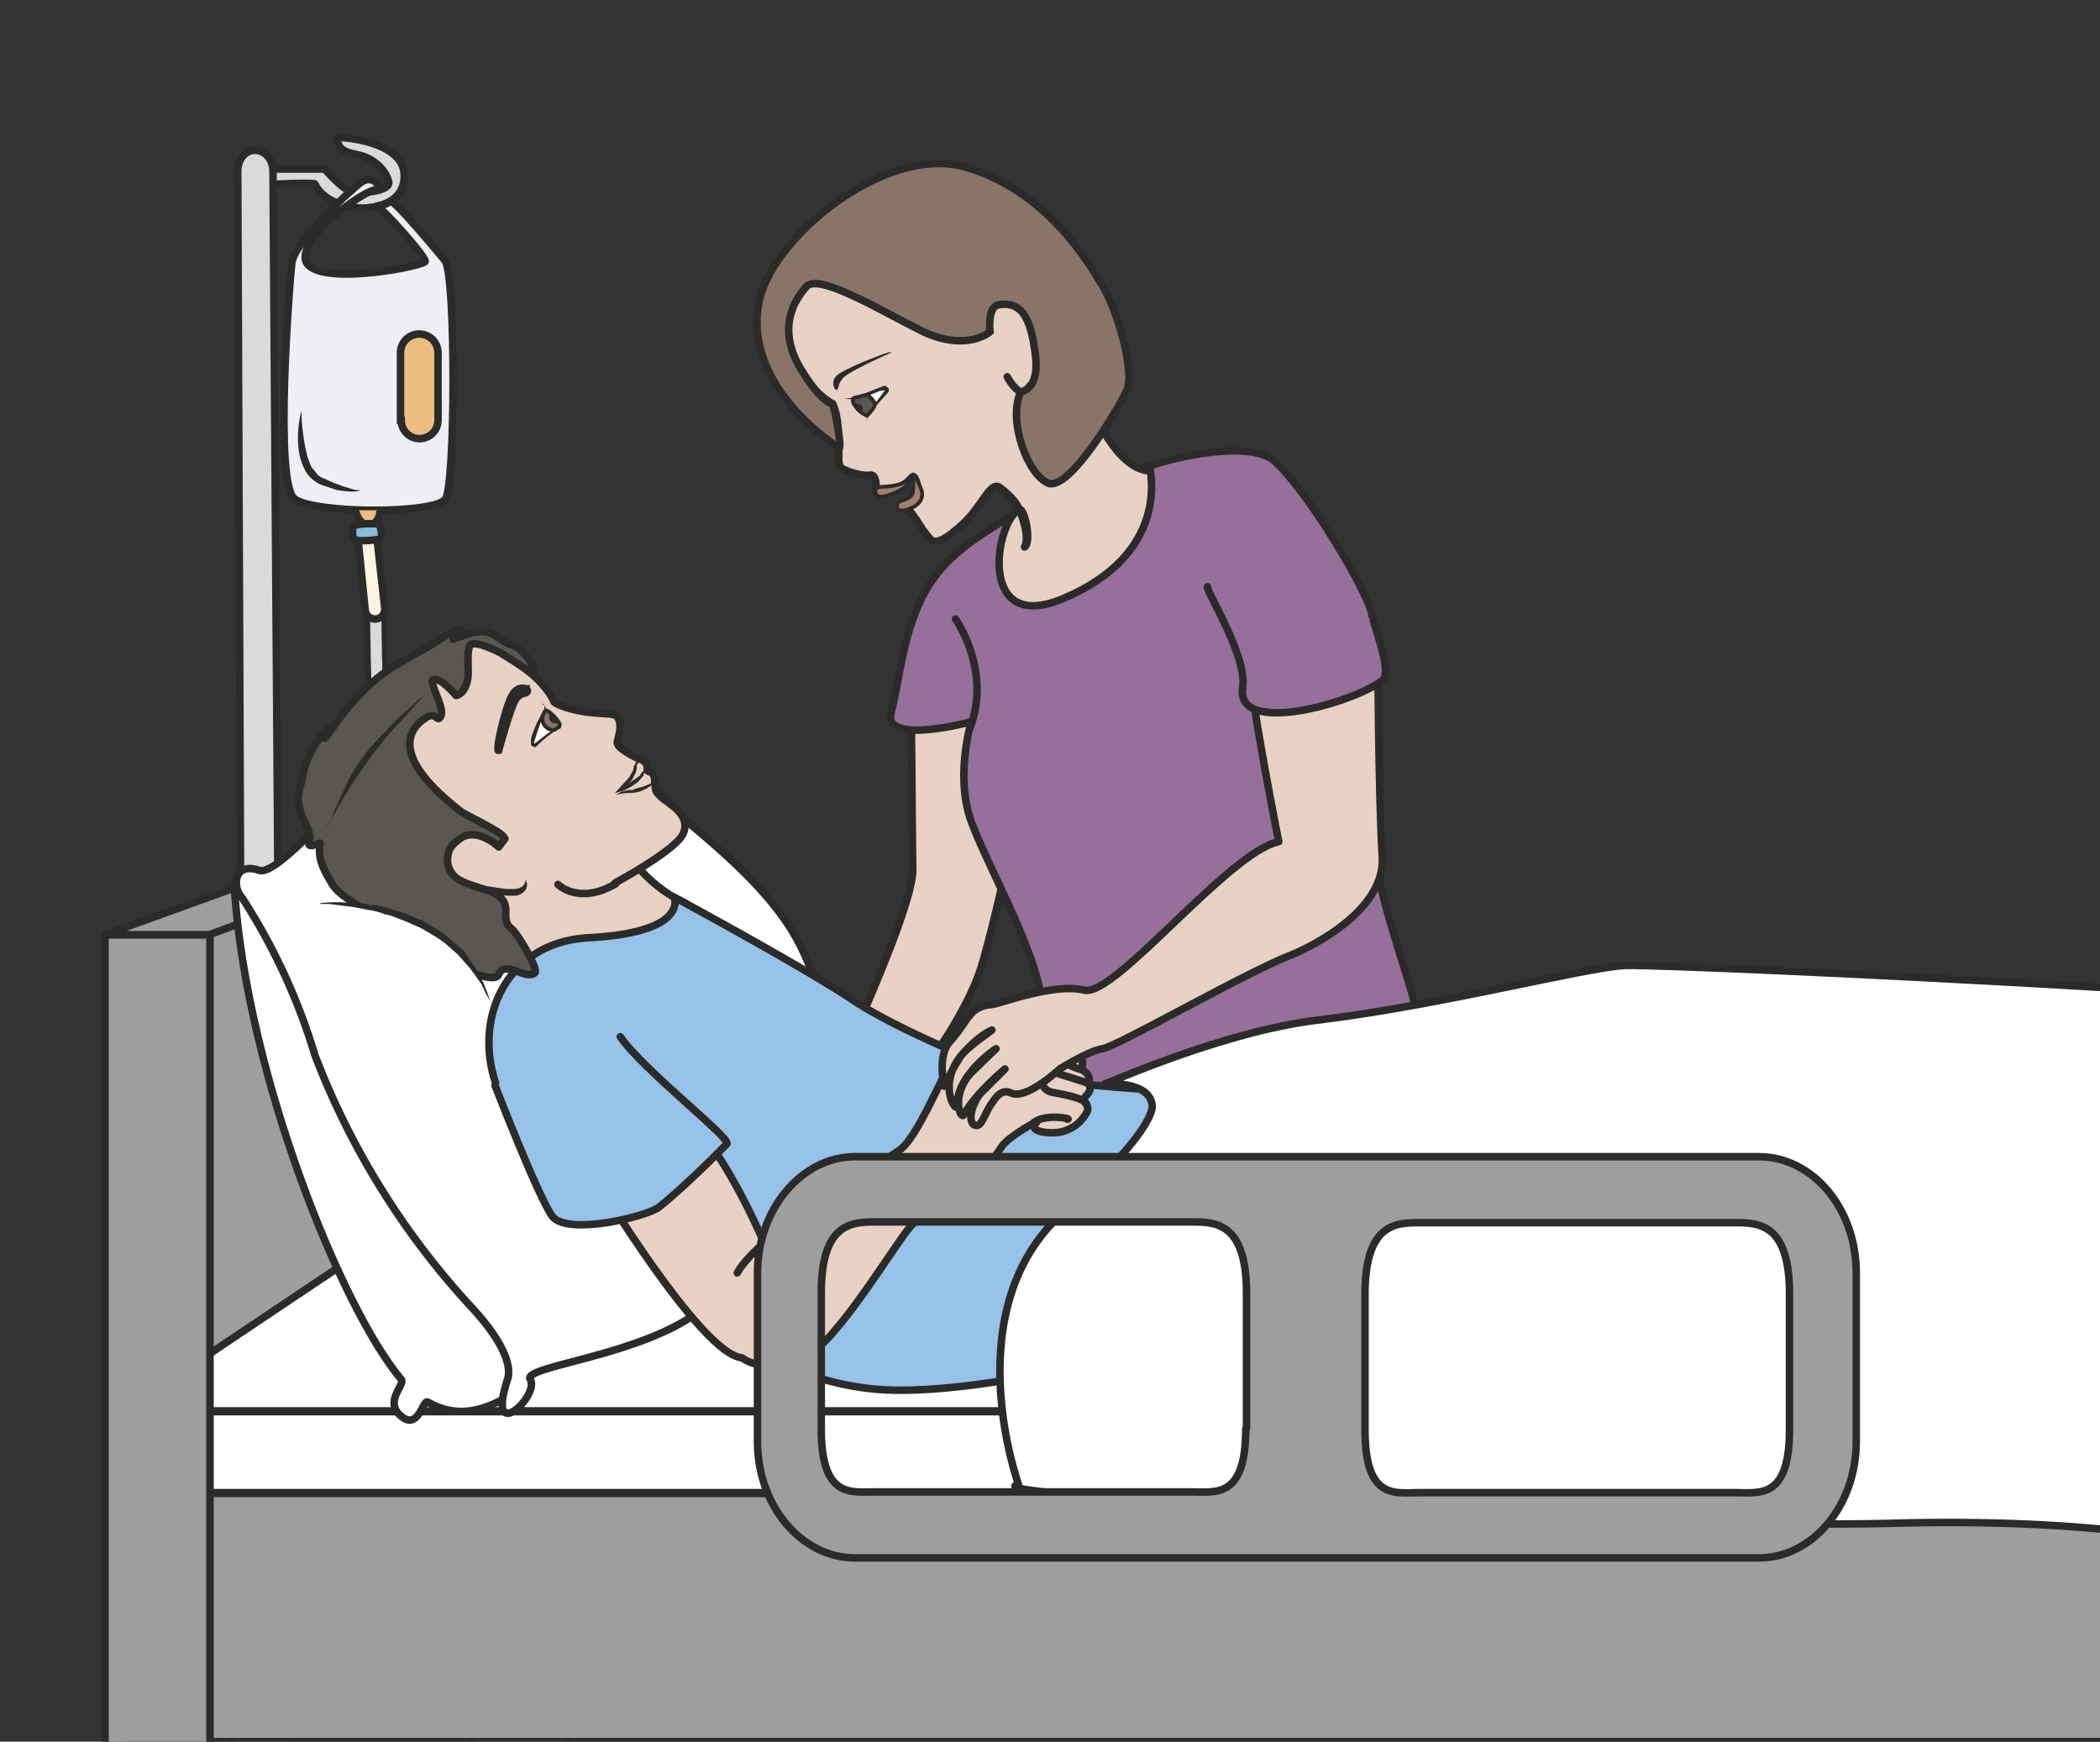
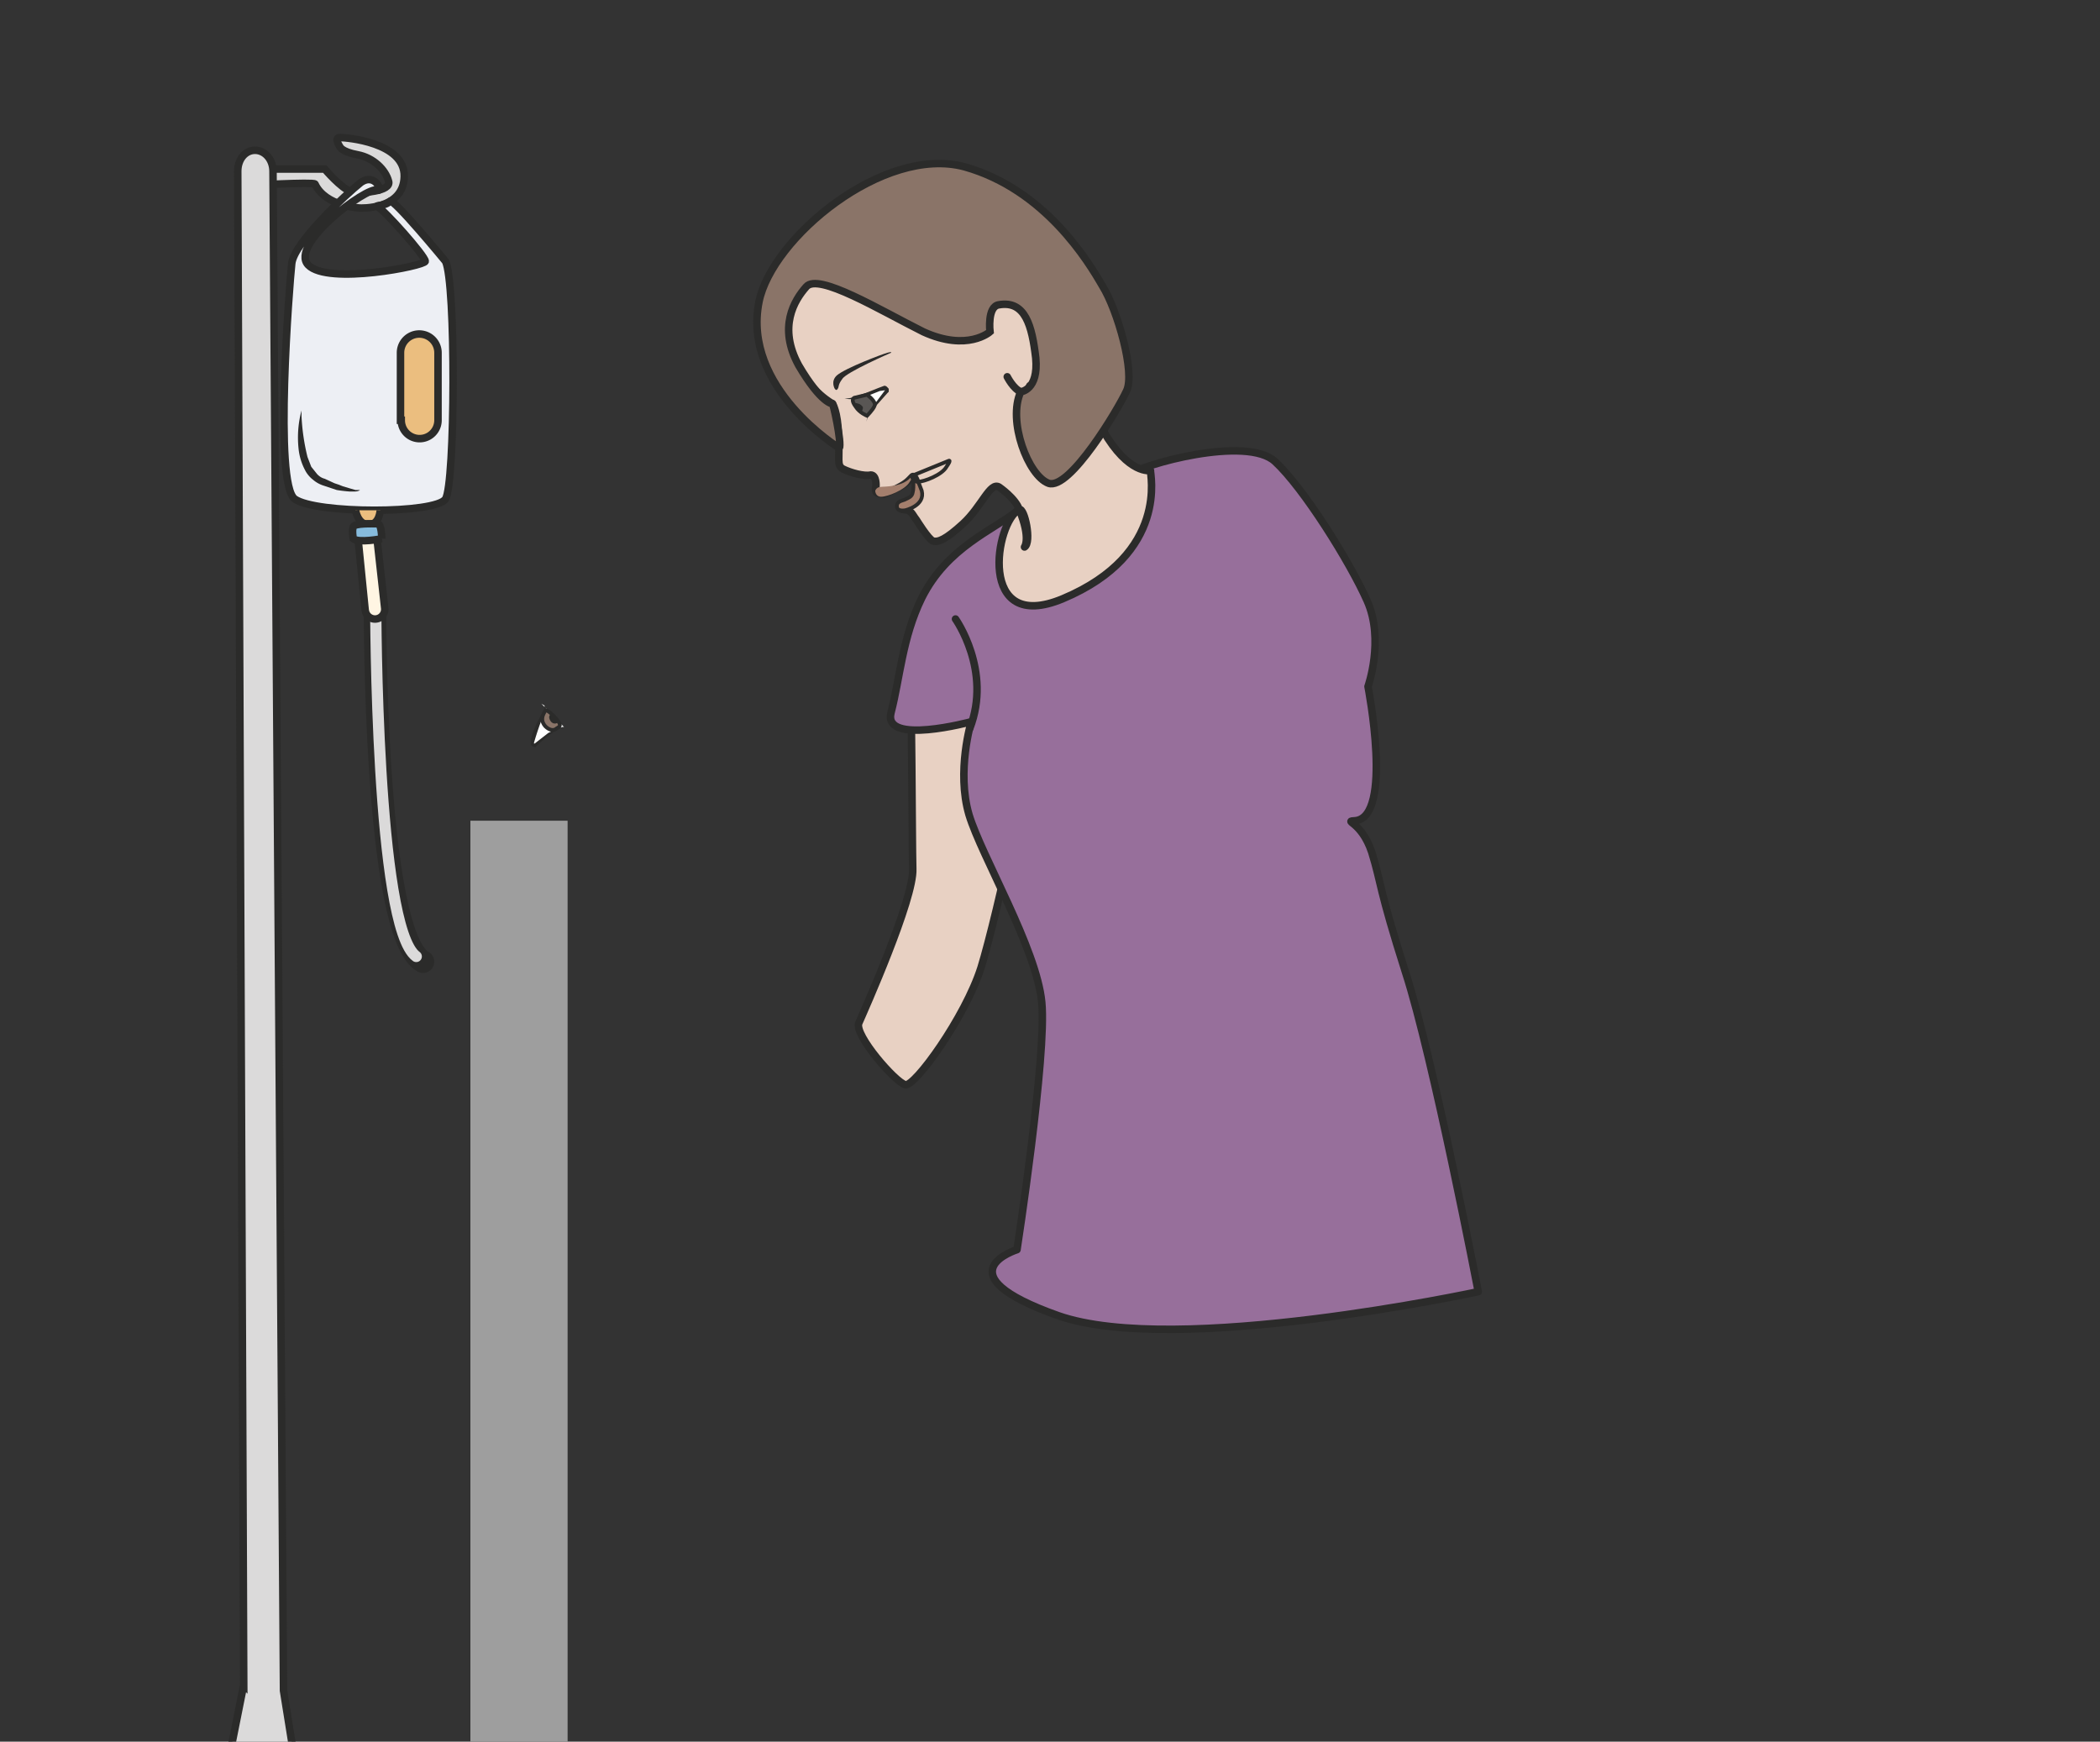
<svg xmlns="http://www.w3.org/2000/svg" viewBox="0 0 350 290.3">
  <rect x="0" y="0" width="350" height="290.3" fill="#333333" stroke="none" />
  <defs>
    <clipPath id="a">
      <path d="M0 232.2h280V0H0v232.2z" />
    </clipPath>
    <clipPath id="b">
      <path d="M48.1 207.8c-2-1.5-8.9-8-9.2-10.7-.3-2.7-2.4-29.4.4-31.4 2.7-2 18.8-2.1 20.1 0 1.4 2.1 1.4 28.9 0 31.7 0 0-7 8.5-7.4 8-.7-.7-2-.5-1.7-.7.9-.4 6.4-6.6 6.4-7.3 0-.6-13-3.3-15.6-.5-2.6 2.7 7.8 10.5 9.2 10 .3-.2.3.2 0 .6-.1.4-.5.8-1 .8-.4 0-.8-.2-1.2-.5" />
    </clipPath>
    <clipPath id="d">
      <path d="M0 232.2h280V0H0v232.2z" />
    </clipPath>
    <clipPath id="e">
      <path d="M49 161.2c-.8 0-1.3-.7-1.2-1.4l.9-9a1.3 1.3 0 112.6.3l-1 9a1.3 1.3 0 01-1.4 1" />
    </clipPath>
    <clipPath id="g">
      <path d="M0 232.2h280V0H0v232.2z" />
    </clipPath>
    <clipPath id="h">
      <path d="M0 232.2h280V0H0v232.2z" />
    </clipPath>
    <clipPath id="i">
-       <path d="M0 232.2h280V0H0v232.2z" />
-     </clipPath>
+       </clipPath>
    <clipPath id="j">
      <path d="M0 232.2h280V0H0v232.2z" />
    </clipPath>
    <linearGradient id="c" gradientUnits="userSpaceOnUse" gradientTransform="rotate(180 30.2 93.1) scale(22.582)">
      <stop stop-color="#edeff4" offset="0" />
      <stop stop-color="#cfd3e0" offset=".5" />
      <stop stop-color="#acb1c6" offset="1" />
    </linearGradient>
    <linearGradient id="f" gradientUnits="userSpaceOnUse" gradientTransform="scale(-11.543) rotate(-84.1 -9.4 -4)">
      <stop stop-color="#fff5e3" offset="0" />
      <stop stop-color="#fde5d8" offset=".5" />
      <stop stop-color="#9db3dd" offset="1" />
    </linearGradient>
  </defs>
  <g clip-path="url(#a)" transform="matrix(1.25 0 0 -1.25 0 290.3)">
    <path d="M34 209.7h9.3s2.2-2.6 3.5-3c1.3-.3 5.5 0 5 1.4-.4 1.5-2 3.1-4.1 3.5-2.2.4-2.4 1.1-2.4 1.1s-.8 1.2 0 1.2 8.7-.6 8.6-5.2c-.1-4.5-5.9-4.2-5.9-4.2s-4.6.2-6 3.2c-.2.3-9-.2-9-.2" stroke="#2b2b2a" stroke-miterlimit="10" fill="#dbdada" />
    <path d="M32.5 7.6l-.8 201.8c0 1.6 1 2.8 2.3 2.8s2.4-1.2 2.4-2.8L37.8 6.8l6-37.3-19-.4 7.7 38.5z" fill="#dbdada" />
    <path d="M32.5 7.6l-.8 201.8c0 1.6 1 2.8 2.3 2.8s2.4-1.2 2.4-2.8L37.8 6.8l6-37.3-19-.4 7.7 38.5z" stroke="#2b2b2a" stroke-miterlimit="10" fill="none" />
    <path d="M50 151.7s-.2-44 6.4-47.7" stroke="#2b2b2a" stroke-linecap="round" stroke-miterlimit="10" stroke-width="3" fill="none" />
    <path d="M50.1 151.4s0-42.8 5.4-46.7" stroke="#dbdada" stroke-linecap="round" stroke-miterlimit="10" stroke-width="1.5" fill="none" />
  </g>
  <g clip-path="url(#b)" transform="matrix(1.25 0 0 -1.25 0 290.3)">
    <path d="M48.1 207.8c-2-1.5-8.9-8-9.2-10.7-.3-2.7-2.4-29.4.4-31.4 2.7-2 18.8-2.1 20.1 0 1.4 2.1 1.4 28.9 0 31.7 0 0-7 8.5-7.4 8-.7-.7-2-.5-1.7-.7.9-.4 6.4-6.6 6.4-7.3 0-.6-13-3.3-15.6-.5-2.6 2.7 7.8 10.5 9.2 10 .3-.2.3.2 0 .6-.1.4-.5.8-1 .8-.4 0-.8-.2-1.2-.5" fill="url(#c)" />
  </g>
  <g clip-path="url(#d)" transform="matrix(1.25 0 0 -1.25 0 290.3)">
    <path d="M59.4 197.4s-7 8.5-7.4 8c-.7-.7-2-.5-1.7-.7.9-.4 6.4-6.6 6.4-7.3 0-.6-13-3.2-15.6-.5-2.6 2.7 7.8 10.5 9.2 10 .8-.4-.2 2.4-2.2 1-2-1.6-8.9-8-9.2-10.8-.3-2.7-2.4-29.4.4-31.4s18.8-2 20.1 0 1.4 28.9 0 31.7z" stroke="#2b2b2a" stroke-miterlimit="10" fill="none" />
    <path d="M53.5 176.2a2.4 2.4 0 014.9 0v9a2.4 2.4 0 11-5 0v-9z" fill="#ebbe7f" />
    <path d="M53.5 176.2a2.4 2.4 0 014.9 0v9a2.4 2.4 0 11-5 0v-9z" stroke="#2b2b2a" stroke-miterlimit="10" fill="none" />
    <path d="M40.2 177.5v-.7a28.1 28.1 0 01.8-5.5l.5-1.3.8-1c.3-.3.6-.5 1-.6l1.3-.6.6-.2.5-.2 1-.3.7-.2H48s-.2-.2-.7-.2h-.7a18.7 18.7 0 00-1.7.2l-.6.2-1.2.4a4 4 0 00-1.4.8c-.4.3-.8.8-1 1.2a7.8 7.8 0 00-.9 3 14 14 0 00.4 5" fill="#2b2b2a" />
    <path d="M50.7 164.2s-.1-2-1.6-1.9c-1.4 0-1.7 1.9-1.7 1.9" stroke="#2b2b2a" stroke-miterlimit="10" fill="#ebbe7f" />
  </g>
  <g clip-path="url(#e)" transform="matrix(1.25 0 0 -1.25 0 290.3)">
    <path d="M49 161.2c-.8 0-1.3-.7-1.2-1.4l.9-9a1.3 1.3 0 112.6.3l-1 9a1.3 1.3 0 01-1.4 1" fill="url(#f)" />
  </g>
  <g clip-path="url(#g)" transform="matrix(1.25 0 0 -1.25 0 290.3)">
    <path d="M48.7 150.9a1.3 1.3 0 112.6.2l-1 9a1.3 1.3 0 01-2.5-.3l.9-9z" stroke="#2b2b2a" stroke-miterlimit="10" fill="none" />
    <path d="M50.9 160.4s0 2.1-.6 2c-.5 0-3 .1-3.2-.4-.2-.5 0-1.6 0-1.6.7-.6 3.8 0 3.8 0" fill="#87bcdd" />
    <path d="M50.9 160.4s0 2.1-.6 2c-.5 0-3 .1-3.2-.4-.2-.5 0-1.6 0-1.6.7-.6 3.8 0 3.8 0z" stroke="#2b2b2a" stroke-miterlimit="10" fill="none" />
  </g>
  <g clip-path="url(#h)" transform="matrix(1.25 0 0 -1.25 0 290.3)">
    <path d="M121.3 140.7c.3.2.3-20.3.4-24.3.2-4-6.5-19-7.2-20.6-.6-1.6 4.9-7.9 6.2-8.2 1.2-.4 8 9 10.1 15.6 2.1 6.8 7.6 31.3 6.6 34.1-1 2.9-16.2 3.4-16.2 3.4" fill="#e8d1c3" />
    <path stroke-linejoin="round" d="M121.3 140.7c.3.2.3-20.3.4-24.3.2-4-6.5-19-7.2-20.6-.6-1.6 4.9-7.9 6.2-8.2 1.2-.4 8 9 10.1 15.6 2.1 6.8 7.6 31.3 6.6 34.1-1 2.9-16.2 3.4-16.2 3.4z" stroke="#2b2b2a" stroke-linecap="round" stroke-miterlimit="10" fill="none" />
    <path d="M147 160.3c3.2 1.7 1.3 6.7 3.5 8.6 1.7 1.4 15.7 5.3 19.5 1.8s10-13.4 12.3-18.6c2.3-5.2.1-11.4.1-11.4s3.4-17.4-1.7-17.9c-1.7-.1.8 0 2.2-4.2 1.3-4.2.9-4.7 4.5-16 3.7-11.4 9.7-42.6 9.7-42.6s-40.3-8.7-56-3.2c-15.8 5.6-5.5 8.8-5.5 8.8s4 25.9 3.3 33c-.7 7.2-8 19.4-9.7 25-1.7 5.8.3 12.4.3 12.4s-11.8-3.2-10.7 1.2c1.2 4.6 1.5 10 4.1 15.3 3.4 6.8 9.5 9 13 11.8 4.8 3.7 3-8 11-4" fill="#976f9b" />
    <path stroke-linejoin="round" d="M147 160.3c3.2 1.7 1.3 6.7 3.5 8.6 1.7 1.4 15.7 5.3 19.5 1.8s10-13.4 12.3-18.6c2.3-5.2.1-11.4.1-11.4s3.4-17.4-1.7-17.9c-1.7-.1.8 0 2.2-4.2 1.3-4.2.9-4.7 4.5-16 3.7-11.4 9.7-42.6 9.7-42.6s-40.3-8.7-56-3.2c-15.8 5.6-5.5 8.8-5.5 8.8s4 25.9 3.3 33c-.7 7.2-8 19.4-9.7 25-1.7 5.8.3 12.4.3 12.4s-11.8-3.2-10.7 1.2c1.2 4.6 1.5 10 4.1 15.3 3.4 6.8 9.5 9 13 11.8 4.8 3.7 3-8 11-4z" stroke="#2b2b2a" stroke-linecap="round" stroke-miterlimit="10" fill="none" />
    <path d="M117.5 181s-4-3.7-5.4-3.3" fill-rule="evenodd" fill="#2b2b2a" />
    <path d="M117.5 181l-.6-1-1.6-1.5-2.1-1h-.8l-.3.2a68 68 0 00.9.4l.8.6.9.7a19 19 0 002.8 1.6" fill="#2b2b2a" />
    <path stroke-linejoin="round" d="M134.3 182s.8-1.6 1.8-2c1.1-.4 3.7.3 4.3 4.2.7 4-2.3 8.7-4.8 9.2-2.4.5-6-3.2-6-3.2-6.7-4.9-18.5 8.5-22.4 6.2-4-2.3-3.4-8.2-3.4-8.2s2.5-7 7.2-9.8c0 0 .7-1 .8-4.2.2-3.2-.3-4 .6-4.5 1-.5 2.8-1 3.7-.8.8 0 .7-1.5.7-1.5s-.4-1 .6-1c.5-.2.5 0 1.5.4 2 .9 2.2 1.3 2.8 1.9.3.2 1.2-1.9 0-3-.5-.4-1.3-.3-1.5-.7-.3-.4-.4-.6.2-.7 1.2-.1 1.1-.5 1.8-1.4 0 0 1.6-2.6 2.2-2.8.7-.2 1.7.2 4 2.3 2.5 2.3 3.6 5.6 4.8 4.9 0 0 2.2-1.5 2.7-3 1.6-3.9.7-5 .7-5 1 .6 0 5.3-.7 5-3.2-1.6-5.7-16.7 5.8-11.9 14.3 6 11.6 16.8 11.7 17.1 0 0-2.9-.6-6.3 5.3-1.5 2.7-5.7 4-9.8 6" stroke="#2b2b2a" stroke-linecap="round" stroke-miterlimit="10" fill="#e8d1c3" />
    <path d="M118.2 180.6s-4.4-1.4-4.5-1.7c0-.3 1.6-2.1 1.8-2 .2 0 2.8 3.1 3 3.2l-.3.5" fill-rule="evenodd" fill="#fff" />
    <path d="M115.6 179.6s1.3-.9 1-1.5c-.2-.5-1-1.3-1-1.3s-1 .4-1.5 1.2c-.6.8-.4 1.1-.2 1.2l1.7.4" fill="#595654" />
    <path d="M115.6 179.6s1.3-.9 1-1.5c-.2-.5-1-1.3-1-1.3s-1 .4-1.5 1.2c-.6.8-.4 1.1-.2 1.2l1.7.4z" stroke="#2b2b2a" stroke-miterlimit="10" stroke-width=".5" fill="none" />
    <path d="M111.3 180.4s-.6 1 .3 1.8c1.2 1 6 2.8 6.7 3 .7.2.5 0 .5 0s-6-2.6-6.5-3.5c-.6-.8-.4-1-.6-1.3-.2-.3-.3-.1-.4 0" fill-rule="evenodd" fill="#2b2b2a" />
    <path d="M112.6 179.1c.6 0 1 .1 1.6.3l1.4.5 1.5.6.8.3c.3 0 .4-.2.6-.4v-.4l-.2-.2-1.6-1.8-.7-1a5 5 0 01-.3-.4l-.2-.6.3 1.2.7 1 1.5 2-.7-.1-1.5-.6-1.6-.4a4 4 0 00-1.6 0" fill="#2b2b2a" />
    <path d="M115 178c-.2.4-.8.5-1 .5l.2-.8c.2-.3.4-.6.5-.5.1 0 .5.5.3.9" fill-rule="evenodd" fill="#2b2b2a" />
    <path d="M111.9 172.5s-13 8-10.7 19.5c1.7 8.5 16.6 20.9 27.4 18 10.7-3 16.5-12.6 18.4-15.9 2-3.2 4.4-11.6 3.2-14-1.1-2.4-7.6-13.3-10.4-12.3-2.7 1-5.5 8.3-3.7 12.2 0 0 2.4.2 2 4.5-.5 4.3-1.4 7.7-4.9 7.1-1.6-.2-1.2-3.6-1.2-3.6s-3-2.7-8.9 0c-5.8 2.9-14 7.9-15.6 6-1.6-1.8-3.8-5.4-1-10.5 3-5.1 4.5-5.1 4.5-5.1 0 .4 1.3-5.2.9-6" fill="#8a7468" />
    <path d="M111.9 172.5s-13 8-10.7 19.5c1.7 8.5 16.6 20.9 27.4 18 10.7-3 16.5-12.6 18.4-15.9 2-3.2 4.4-11.6 3.2-14-1.1-2.4-7.6-13.3-10.4-12.3-2.7 1-5.5 8.3-3.7 12.2 0 0 2.4.2 2 4.5-.5 4.3-1.4 7.7-4.9 7.1-1.6-.2-1.2-3.6-1.2-3.6s-3-2.7-8.9 0c-5.8 2.9-14 7.9-15.6 6-1.6-1.8-3.8-5.4-1-10.5 3-5.1 4.5-5.1 4.5-5.1 0 .4 1.3-5.2.9-6z" stroke="#2b2b2a" stroke-miterlimit="10" fill="none" />
    <path stroke-linejoin="round" d="M121.6 168.8c.4.4 1-1.2 1.3-2 .5-2-2.2-2.6-2.2-2.6s-1-.2-1.1.4c-.1.6.3.8 1 1 .6.3 1 .4 1.1 1 .2.7 0 2.2 0 2.2" stroke="#2b2b2a" stroke-linecap="round" stroke-miterlimit="10" stroke-width=".5" fill="#a47f6d" />
    <path d="M121.6 168.8c-1.1-1.6-3.8-1.4-4.3-1.5-.5-.1-.6-.5-.6-.5s0-.8.8-.8 3.2.9 3.8 2c.7 1 .3.8.3.8" fill="#a47f6d" />
-     <path stroke-linejoin="round" d="M121.6 168.8c-1.1-1.6-3.8-1.4-4.3-1.5-.5-.1-.6-.5-.6-.5s0-.8.8-.8 3.2.9 3.8 2c.7 1 .3.8.3.8z" stroke="#2b2b2a" stroke-linecap="round" stroke-miterlimit="10" stroke-width=".5" fill="none" />
+     <path stroke-linejoin="round" d="M121.6 168.8s0-.8.8-.8 3.2.9 3.8 2c.7 1 .3.8.3.8z" stroke="#2b2b2a" stroke-linecap="round" stroke-miterlimit="10" stroke-width=".5" fill="none" />
    <path stroke-linejoin="round" d="M127.4 149.7s4.9-6.9 1.9-14.6" stroke="#2b2b2a" stroke-linecap="round" stroke-miterlimit="10" fill="none" />
  </g>
  <path d="M78.4 290.3h16.2V136.8H78.4v153.5z" fill="#9e9e9e" />
  <g clip-path="url(#i)" transform="matrix(1.25 0 0 -1.25 0 290.3)">
    <path d="M75.7-38h-13v160.8h13V-38z" stroke="#2b2b2a" stroke-miterlimit="10" fill="none" />
    <path d="M17.3 44s47.5 34.6 51.3 36.3c3.7 1.7 273.3-.1 274 0 .7.2 29.1-36.2 29.1-36.2H17.3z" fill="#fff" />
    <path stroke-linejoin="bevel" d="M17.3 44s47.5 34.6 51.3 36.3c3.7 1.7 273.3-.1 274 0 .7.2 29.1-36.2 29.1-36.2H17.3z" stroke="#2b2b2a" stroke-miterlimit="10" fill="none" />
    <path d="M27.9 51.7v56l47.8 17.5V83.7l-47.8-32z" fill="#9e9e9e" />
    <path stroke-linejoin="round" d="M27.9 51.7v56l47.8 17.5V83.7l-47.8-32z" stroke="#2b2b2a" stroke-miterlimit="10" fill="none" />
    <path d="M17.3 44h355.5V33.2H17.3v11z" stroke="#2b2b2a" stroke-miterlimit="10" fill="#fff" />
    <path d="M327.4 0H17.3v33.1h310.1V0z" stroke="#2b2b2a" stroke-miterlimit="10" fill="#9e9e9e" />
    <path stroke-linejoin="round" d="M27.9-78.1H14v185.7H28V-78z" stroke="#2b2b2a" stroke-miterlimit="10" fill="#9e9e9e" />
    <path d="M14 107.6l48.7 17.6h13l-47.8-17.6H14z" fill="#9e9e9e" />
    <path stroke-linejoin="round" d="M14 107.6l48.7 17.6h13l-47.8-17.6H14z" stroke="#2b2b2a" stroke-linecap="round" stroke-miterlimit="10" fill="none" />
    <path d="M33 114.5s-2 2.2-1.7-1.3C33 88.9 45.5 57.8 53.5 48.3c.6-.7-2.5-3 .1-5 2.2-1.7 2.8 2.3 3.4 2 6.9-4 12.3 2.9 12.9 1.2.7-1.8.2 4.7 3.6 7.7 3.4 3.1 12.8 10 14.3 18.4.8 4.3-22.7-.5-30 11.3s-24.7 30.6-24.7 30.6" fill="#fff" />
    <path d="M33 114.5s-2 2.2-1.7-1.3C33 88.9 45.5 57.8 53.5 48.3c.6-.7-2.5-3 .1-5 2.2-1.7 2.8 2.3 3.4 2 6.9-4 12.3 2.9 12.9 1.2.7-1.8.2 4.7 3.6 7.7 3.4 3.1 12.8 10 14.3 18.4.8 4.3-22.7-.5-30 11.3s-24.7 30.6-24.7 30.6z" stroke="#2b2b2a" stroke-miterlimit="10" fill="none" />
    <path d="M91.7 122.6c-1.4 1.2-19 22.8-30 16.4-11.2-6.4-24-24-27.2-22.8-3.3 1.1-3.6-2.2-2.2-3.7a82 82 0 009.7-21A104.5 104.5 0 0162.8 58c5.3-5.7 5.2-8.6 4.9-9.6-3-9.1 4.3-2.3 3-.1-1.4 2.2 23.2 3.7 26.5 14.3 2.5 8.2 19.8 8.1 15.2 24.4-4.7 16.2-2.4 20.5-20.7 35.6" fill="#fff" />
    <path d="M91.7 122.6c-1.4 1.2-19 22.8-30 16.4-11.2-6.4-24-24-27.2-22.8-3.3 1.1-3.6-2.2-2.2-3.7a82 82 0 009.7-21A104.5 104.5 0 0162.8 58c5.3-5.7 5.2-8.6 4.9-9.6-3-9.1 4.3-2.3 3-.1-1.4 2.2 23.2 3.7 26.5 14.3 2.5 8.2 19.8 8.1 15.2 24.4-4.7 16.2-2.4 20.5-20.7 35.6z" stroke="#2b2b2a" stroke-miterlimit="10" fill="none" />
-     <path d="M82 122c2.6-7.5 9.4-10.2 9.4-10.2s6-18.7 5.5-15.2c0 0-22.9 1.7-25.8 4.5 0 0-14 16.7-12.1 18.7 1.9 2 23 2.2 23 2.2" fill="#e8d1c3" />
    <path stroke-linejoin="round" d="M82 122c2.6-7.5 9.4-10.2 9.4-10.2s6-18.7 5.5-15.2c0 0-22.9 1.7-25.8 4.5 0 0-14 16.7-12.1 18.7 1.9 2 23 2.2 23 2.2z" stroke="#2b2b2a" stroke-linecap="round" stroke-miterlimit="10" fill="none" />
    <path d="M243.6 86c-1.4 6.5-60.7-19.3-82.4.5 0 0-14.8.6-23.3 2-6 .9-19.6 7.3-23.9 10.2-7 4.7-24.1 13.9-24.1 13.9s2-4.7-11.4-5.4c-11-.6-15.5-10.8-12.3-19.7 1.5-4.4 4.5-5.7 7-9 0 0 6.2-1.3 14.8-14.2A38.8 38.8 0 01116.7 47c11.3-1 30.2 3.7 34.2 4.7 11.7 2.9 79.7-4.6 79.7-4.6s14.4 32.3 13 38.8" fill="#96c2e9" />
    <path stroke-linejoin="round" d="M243.6 86c-1.4 6.5-60.7-19.3-82.4.5 0 0-14.8.6-23.3 2-6 .9-19.6 7.3-23.9 10.2-7 4.7-24.1 13.9-24.1 13.9s2-4.7-11.4-5.4c-11-.6-15.5-10.8-12.3-19.7 1.5-4.4 4.5-5.7 7-9 0 0 6.2-1.3 14.8-14.2A38.8 38.8 0 01116.7 47c11.3-1 30.2 3.7 34.2 4.7 11.7 2.9 79.7-4.6 79.7-4.6s14.4 32.3 13 38.8z" stroke="#2b2b2a" stroke-miterlimit="10" fill="none" />
    <path d="M347.9 94.1c11-6 31.4-28 30-44.5-.3-5.4-33.7-21-50.5-28.5-11.8-5.2-20.3 9.6-75.8 8-28-.7-123.8 3.4-115.8 5.2 0 0-8.5 23.4 6 36.3C154.9 82.3 153.6 85 153.6 85c-.5 3.2-6.3 2.7-6.3 2.7 1.2.4 16 7 28.3 8.5 16.6 2 35.6 7 41 7.3 5.3.3 123.7-5.2 131.3-9.3" fill="#fff" />
    <path stroke-linejoin="round" d="M347.9 94.1c11-6 31.4-28 30-44.5-.3-5.4-33.7-21-50.5-28.5-11.8-5.2-20.3 9.6-75.8 8-28-.7-123.8 3.4-115.8 5.2 0 0-8.5 23.4 6 36.3C154.9 82.3 153.6 85 153.6 85c-.5 3.2-6.3 2.7-6.3 2.7 1.2.4 16 7 28.3 8.5 16.6 2 35.6 7 41 7.3 5.3.3 123.7-5.2 131.3-9.3z" stroke="#2b2b2a" stroke-linecap="round" stroke-miterlimit="10" fill="none" />
    <path stroke-linejoin="round" d="M79.3 75.2s14.2-23.6 19.6-24c5.4-.5 2.8 15.7 2.8 15.7s-5.7 13.4-11 17c-5.5 3.4-10.8-7.6-10.8-7.6" stroke="#2b2b2a" stroke-linecap="round" stroke-miterlimit="10" fill="#e8d1c3" />
    <path stroke-linejoin="round" d="M82.7 94c3-4.4 15-13.7 14.2-14.3 0 0-4.8-5-9-8.4-1.6-1.3-12.4-3.9-14.3-1.2S66 87.5 66 87.5" stroke="#2b2b2a" stroke-linecap="round" stroke-miterlimit="10" fill="#96c2e9" />
    <path stroke-linejoin="round" d="M98.3 62.5c3 5.5 19 14.4 21.8 16.5 2.8 2.2 6.7 13 8.6 14.5 2 1.6 7.5 3.1 9.9 1.8 2.5-1.3 5.3-3.4 5.6-4 .3-1 0-1.7 0-1.7s1.2-.5 1-1.5c-.1-.9.6-.9-.4-2-1-1 1.2-1-.3-2.8 0 0-1.4-2.3-4.6-2.1-3.2.2-1.6 1.4-1.6 1.5 0 .1-3.8-2-4.7-3.3-1.1-1.6-2.2-3.7-8.5-6.4 0 0-1.8-2.4-3.6-4.2s-10-15.8-14.3-17.6c-2.3-1-6-1.7-8.3 0" fill-rule="evenodd" stroke="#2b2b2a" stroke-linecap="round" stroke-miterlimit="10" fill="#e8d1c3" />
    <path stroke-linejoin="round" d="M137.4 93.4c.1 0 5.4-3.8 7-3.8M138.5 90.2c1.3-1 6.7-2.2 6.8-2.6M139 88.4s-.3-1.4 1.2-1.8c1.6-.3 4.6-.8 4.7-1.7M142.3 83c.8 0-2.7.8-4.4-.4" stroke="#2b2b2a" stroke-linecap="round" stroke-miterlimit="10" fill="none" />
    <path d="M238.6 41.6c0-9.3-4-8.4-7.2-8.4h-42.2c-3.2 0-7.2-1-7.2 8.4v18c0 9.4 4 9.6 7.2 9.6h42.2c3.2 0 7.2-.2 7.2-9.5V41.6zm-72.5.1c0-9.3-4-8.4-7.2-8.4h-42.2c-3.2 0-7.2-.9-7.2 8.4v18.1c0 9.3 4 9.5 7.2 9.5H159c3.2 0 7.2-.2 7.2-9.5v-18zM234.4 78H114c-7.1 0-13-7-13-15.5V40c0-8.6 5.9-15.5 13-15.5h120.5c7.2 0 13 7 13 15.5v22.5c0 8.6-5.8 15.5-13 15.5" fill="#9e9e9e" />
    <path stroke-linejoin="round" d="M238.6 41.6c0-9.3-4-8.4-7.2-8.4h-42.2c-3.2 0-7.2-1-7.2 8.4v18c0 9.4 4 9.6 7.2 9.6h42.2c3.2 0 7.2-.2 7.2-9.5V41.6zm-72.5.1c0-9.3-4-8.4-7.2-8.4h-42.2c-3.2 0-7.2-.9-7.2 8.4v18.1c0 9.3 4 9.5 7.2 9.5H159c3.2 0 7.2-.2 7.2-9.5v-18zM234.4 78H114c-7.1 0-13-7-13-15.5V40c0-8.6 5.9-15.5 13-15.5h120.5c7.2 0 13 7 13 15.5v22.5c0 8.6-5.8 15.5-13 15.5z" stroke="#2b2b2a" stroke-miterlimit="10" fill="none" />
    <path d="M170.5 120c-6.6-1.3-21.8-20.7-25.9-19.8-4 1-10.9-1.7-12.3-1.9-3.2-.3-3-2-5.6-4.9-1.8-1.9-.8-6-.8-6s1.9 4 2.8 4.7c0 0 1.8 2 3.4 2.7 1 .6-3-2-4.1-3.5-3-4-.4-7.6-.4-6.5 0 4.2 5.2 7.6 5.2 7.6l-3.3-3.2c-2.8-3-1.4-6.4-1-5.6 1.7 3 5.5 6.1 5.5 6.1l-3-3c-1-.8-2.3-4-1-4.5.9-.4 1.3 1.7 2.3 3 .4.6 1.2 1.9 2.5 1.3 2-1 6.5 3.2 6.5 3.2s3.8 2.4 5.7 2.7c2 .3 19.3 10.3 25.4 12.6 0 0 12.4 5 11.9 13s-.6 28.1-.6 28.1-16.8-.4-16.9-3.7 3.7-22.4 3.7-22.4" fill-rule="evenodd" fill="#e8d1c3" />
    <path stroke-linejoin="round" d="M170.5 120c-6.6-1.3-21.8-20.7-25.9-19.8-4 1-10.9-1.7-12.3-1.9-3.2-.3-3-2-5.6-4.9-1.8-1.9-.8-6-.8-6s1.9 4 2.8 4.7c0 0 1.8 2 3.4 2.7 1 .6-3-2-4.1-3.5-3-4-.4-7.6-.4-6.5 0 4.2 5.2 7.6 5.2 7.6l-3.3-3.2c-2.8-3-1.4-6.4-1-5.6 1.7 3 5.5 6.1 5.5 6.1l-3-3c-1-.8-2.3-4-1-4.5.9-.4 1.3 1.7 2.3 3 .4.6 1.2 1.9 2.5 1.3 2-1 6.5 3.2 6.5 3.2s3.8 2.4 5.7 2.7c2 .3 19.3 10.3 25.4 12.6 0 0 12.4 5 11.9 13s-.6 28.1-.6 28.1-16.8-.4-16.9-3.7 3.7-22.4 3.7-22.4z" stroke="#2b2b2a" stroke-linecap="round" stroke-miterlimit="10" fill="none" />
-     <path stroke-linejoin="round" d="M161 154c-.3-.4 5.3-9.2 4.7-13.4-1.1-6.6 14.8-2.1 18.6.9 1.4 1.1-1 6.8-1.2 8.2" stroke="#2b2b2a" stroke-linecap="round" stroke-miterlimit="10" fill="#976f9b" />
    <path stroke-linejoin="round" d="M82 114.5s8.2 4.4 9.1 6.6c1.1 2.5-2 4-2.9 4.8-.8.8-.8.8-.9 2 0 2-1.1 1-1 1.9 0 1-1 1.2-1 1.2s-3.2 1.4-3 2.3c.2.8.6 2.1.2 3-.4 1-1.3.6-4.4 1-3.2.5-4.2 1.3-4.2 1.3-2.2 5-11 8.5-11 8.5s-6.4-1.5-13-11.8c-6.6-10.4 3.1-20.9 8.4-24.3 5.3-3.4 3-2.7 10.3-4.8" stroke="#2b2b2a" stroke-linecap="round" stroke-miterlimit="10" fill="#e8d1c3" />
    <path d="M61.5 124c.7-.5 5.2-2.6 5.6-3.3.3-.4.3-.2 0-.6l-.6-.8c-1.3 1.2-3.7 2.4-5.3 1-.8-.6-1.4-1.2-1.5-2.3a3 3 0 01.7-2.4c1.3-1.6 5.4-1.8 6.5-3.2 1.2-1.4-.2-2.8 1.3-4 .8-.6 3.7-5.5 3.1-5.9-1.2-1-4 1.8-4.8-.2-.8-2.2-14 5.1-14 5.1-.8.4-2.3 2.3-3 2.9-1.5 1.2-4.4 2.5-5.3 4.2-1 1.7-1.9 3.2-1.5 5.3-.3 0-1-.4-1.3-.3-.4 0-.1.6-.1 1 0 1-.4 1.4-.7 2.2-.4.7-.6 1.6-.8 2.4-.2 1.2.3 2.3.5 3.4a12 12 0 003.4 6.5c0-.3-.2-1-.4-1.2.9 1 1.5 2.1 2.3 3.1 2.2 2.8 4.7 5.3 7.8 7l4.2 2.4c1 .6 2.5 1.8 3.8 2l-1-1.3c1.2.4 2.5 1 3.8 1 1.7.1 2.5-1.3 4.1-1.8 1.8-.6 3.5-3.7 2.9-4 0 0-.6.6-4.5 3 0 0-3.5 1.8-4 1-.5-.7-.2-3-.3-4.2-.3-2.4-1.6-2.5-1.6-2.5s-2.1 2.5-3 2.1c-.7-.3 1.5-3.7 1-4.8s-.6.6-1.9-.2c-.7-.5-6.8-3.8 4.6-12.6" fill="#595654" />
    <path stroke-linejoin="round" d="M61.5 124c.7-.5 5.2-2.6 5.6-3.3.3-.4.3-.2 0-.6l-.6-.8c-1.3 1.2-3.7 2.4-5.3 1-.8-.6-1.4-1.2-1.5-2.3a3 3 0 01.7-2.4c1.3-1.6 5.4-1.8 6.5-3.2 1.2-1.4-.2-2.8 1.3-4 .8-.6 3.7-5.5 3.1-5.9-1.2-1-4 1.8-4.8-.2-.8-2.2-14 5.1-14 5.1-.8.4-2.3 2.3-3 2.9-1.5 1.2-4.4 2.5-5.3 4.2-1 1.7-1.9 3.2-1.5 5.3-.3 0-1-.4-1.3-.3-.4 0-.1.6-.1 1 0 1-.4 1.4-.7 2.2-.4.7-.6 1.6-.8 2.4-.2 1.2.3 2.3.5 3.4a12 12 0 003.4 6.5c0-.3-.2-1-.4-1.2.9 1 1.5 2.1 2.3 3.1 2.2 2.8 4.7 5.3 7.8 7l4.2 2.4c1 .6 2.5 1.8 3.8 2l-1-1.3c1.2.4 2.5 1 3.8 1 1.7.1 2.5-1.3 4.1-1.8 1.8-.6 3.5-3.7 2.9-4 0 0-.6.6-4.5 3 0 0-3.5 1.8-4 1-.5-.7-.2-3-.3-4.2-.3-2.4-1.6-2.5-1.6-2.5s-2.1 2.5-3 2.1c-.7-.3 1.5-3.7 1-4.8s-.6.6-1.9-.2c-.7-.5-6.8-3.8 4.6-12.6z" stroke="#2b2b2a" stroke-linecap="round" stroke-miterlimit="10" fill="none" />
    <path d="M70.1 115l.1-.4c.1-.2.1-.6-.1-1a2 2 0 00-1.3-.8H68a7.3 7.3 0 00-3.5.9c-.6.2-1 .6-1 .6l1.3-.2 2.6-.4h1.3l.5.1.4.2c.5.4.5 1 .5 1" fill="#2b2b2a" />
    <path d="M70.1 140.4s-1 .4-1.7-.7c-.9-1.3-2-6.3-2-7 0-.7 0-.5.1-.5 0 0 1.7 6.3 2.4 7s1 .5 1.3.7 0 .4 0 .5" fill-rule="evenodd" fill="#2b2b2a" />
    <path d="M70.1 140.4s-1 .4-1.7-.7c-.9-1.3-2-6.3-2-7 0-.7 0-.5.1-.5 0 0 1.7 6.3 2.4 7s1 .5 1.3.7 0 .4 0 .5z" stroke="#2b2b2a" stroke-miterlimit="10" fill="none" />
    <path d="M85.4 130.8l-.2-.1-.3-.5v-.4l-.1-.5-.5-1a6 6 0 00-2.3-1.8 496.3 496.3 0 001.9 2.1l.5.9.1.4c0 .1 0 .3.2.4 0 .3.3.5.5.5h.2M82.1 126.3l.3.1.5.3 1 .2h.5l.4.2a8 8 0 011.8.6l.5.3.2.2-.1-.2-.4-.5a4.5 4.5 0 00-3-1 6.7 6.7 0 01-1.4-.2H82" fill="#2b2b2a" />
    <path d="M86.2 129.6l-.1-.2-.3-.4v-.2l-.2-.2-.3-.4a7.3 7.3 0 00-2.5-1.5l-.8-.2.7.5a1433.7 1433.7 0 002.6 1.8l.1.1v.1l.1.1c.1.2.3.4.5.4.1.1.2 0 .2 0M56.6 139.6l-2.3-2.6-2.4-2.6a64.4 64.4 0 01-4.8-6.5 69.8 69.8 0 01-3.4-5.8l-.2-.1.1.1.4.6 1 2.4 1.5 3.2a25.4 25.4 0 005 6.5c.8 1 1.7 1.8 2.5 2.5l1.9 1.7.7.6" fill="#2b2b2a" />
    <path stroke-linejoin="round" d="M74.4 114.3s2.8-2.8 7.7.1" stroke="#2b2b2a" stroke-linecap="round" stroke-miterlimit="10" fill="#e8d1c3" />
    <path d="M42.7 111.8s17.5 1.2 22.7-13.1" fill="#fff" />
    <path d="M42.7 111.8s1.8.3 4.4 0c.7 0 1.4 0 2.2-.2l1.1-.1 1.2-.3 2.5-.8 2.4-1 2.3-1.4 1-.8 1-.9 1-.8a411 411 0 011.3-1.9l.6-.9.8-1.6.5-1.3.4-1.1-.6 1-.6 1.3-1 1.4-.6.8a348.4 348.4 0 00-1.5 1.7l-.9.8-.9.8-1 .7-2.2 1.3-2.3 1c-.9.3-1.6.7-2.4.8-.8.3-1.5.5-2.3.6l-2 .4-3.2.4h-1.2" fill="#2b2b2a" />
  </g>
  <g clip-path="url(#j)" transform="matrix(1.25 0 0 -1.25 0 290.3)">
    <path d="M72.2 138.4s.8-.2.4-1a16 16 0 01-1.6-4.3c.2-.5.5-.1.5-.1s2.8 2.4 3.7 2.3" fill="#fff" />
    <path d="M72.2 138.4c.2 0 .3 0 .4-.2l.2-.4-.1-.4-.2-.4a41.4 41.4 0 01-1.3-3.8v-.1h.1l1.8 1.4 1 .5.5.2.6.1c-.2 0-.3 0-.5-.2l-.5-.2a18 18 0 01-2.6-2.1l-.2-.2-.4.1-.2.2v.8l.1.4a16 16 0 001.6 3.4l.1.3v.4l-.4.2" fill="#2b2b2a" />
    <path d="M72.7 135.4c.6-.6 1.2-.6 1.5-.3.5.3.8.4-.3 1.6-1.3 1.3-1.2.7-1.4.4-.2-.4-.4-1 .2-1.7" fill-rule="evenodd" fill="#8a7468" />
    <path stroke-linejoin="round" d="M72.7 135.4c.6-.6 1.2-.6 1.5-.3.5.3.8.4-.3 1.6-1.3 1.3-1.2.7-1.4.4-.2-.4-.4-1 .2-1.7z" stroke="#2b2b2a" stroke-linecap="round" stroke-miterlimit="10" stroke-width=".5" fill="none" />
    <path d="M73.4 137s-.4-.3 0-.9c.4-.6 1.1-.3 1 0 0 0-.9 1-1 .9" fill-rule="evenodd" fill="#2b2b2a" />
  </g>
</svg>